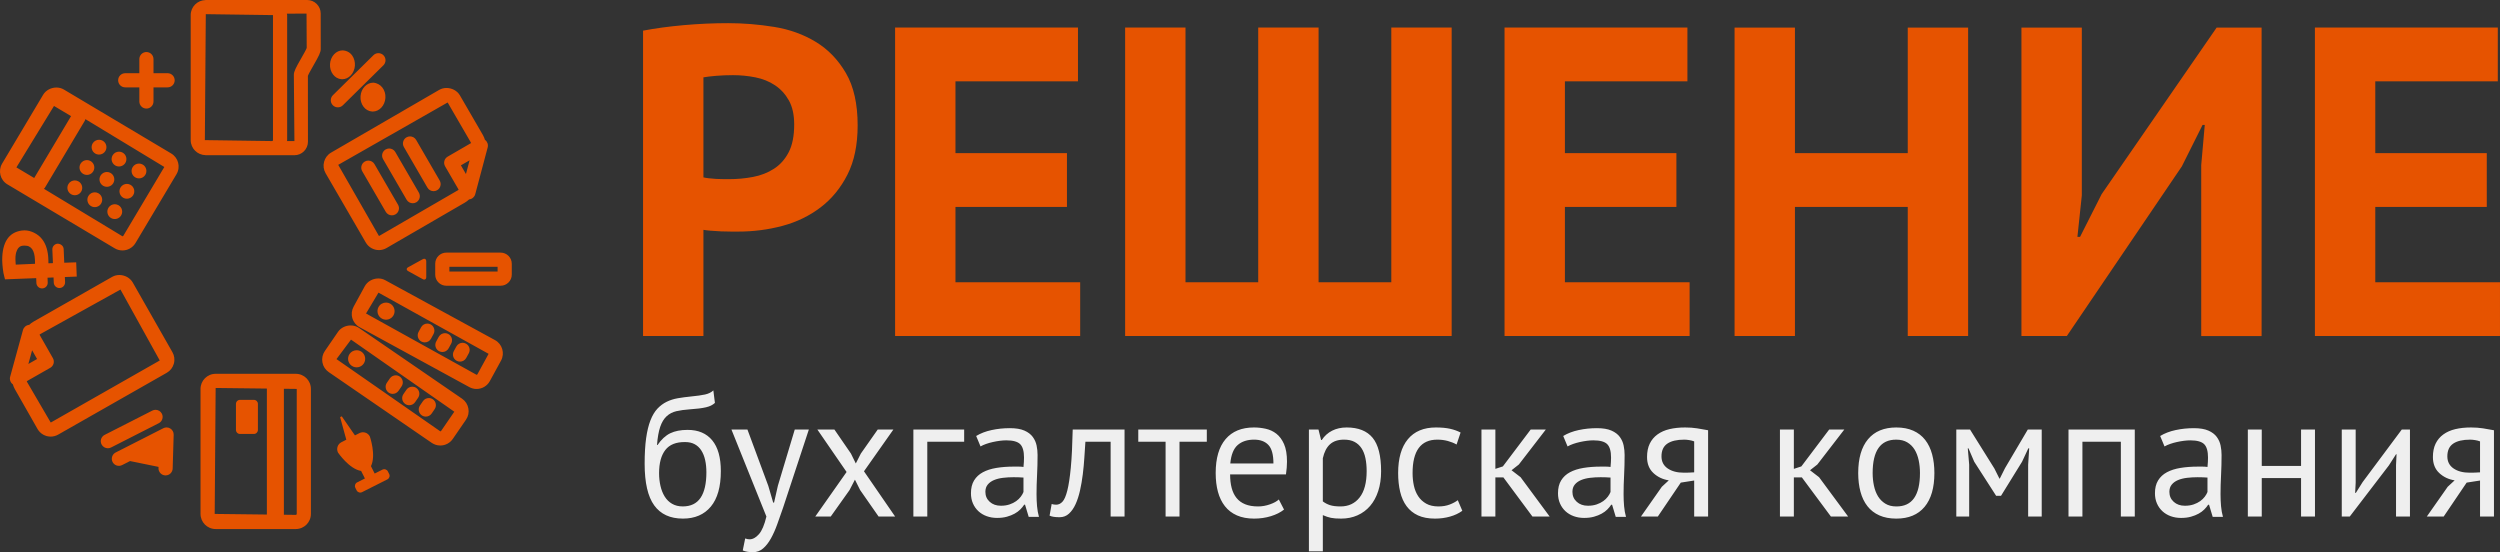
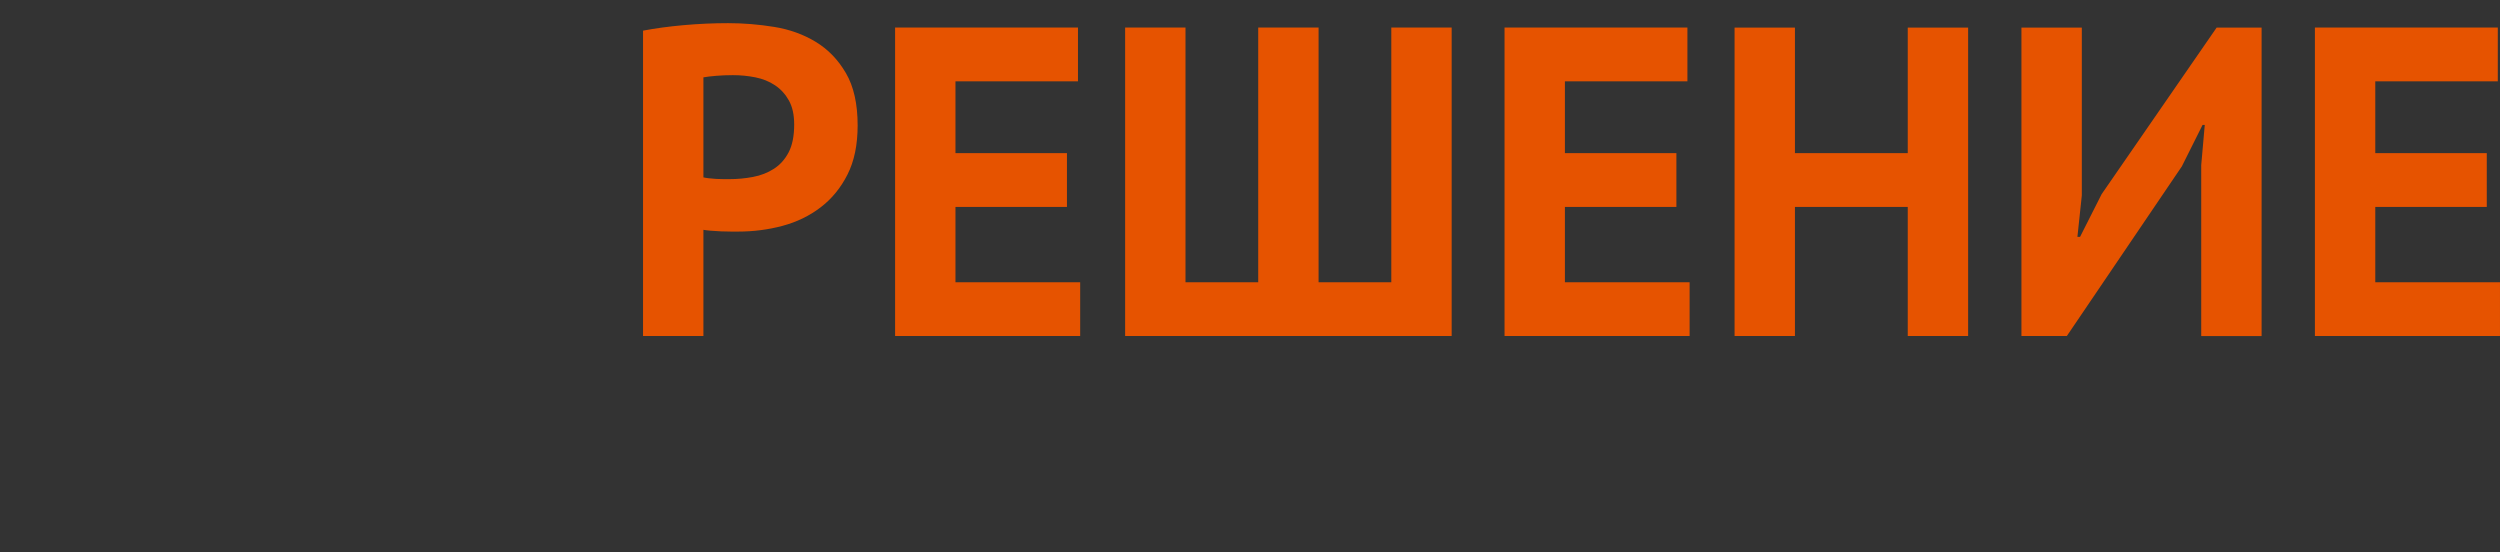
<svg xmlns="http://www.w3.org/2000/svg" xml:space="preserve" width="506.846mm" height="111.95mm" style="shape-rendering:geometricPrecision; text-rendering:geometricPrecision; image-rendering:optimizeQuality; fill-rule:evenodd; clip-rule:evenodd" viewBox="0 0 465.609 102.842">
  <rect x="0" y="0" width="465.609" height="102.842" fill="#333333" stroke="none" />
  <defs>
    <style type="text/css"> .fil0 {fill:#E65300;fill-rule:nonzero} .fil1 {fill:#EFEFEF;fill-rule:nonzero} </style>
  </defs>
  <g id="Слой_x0020_1">
    <g id="_304513120">
-       <path id="_304512712" class="fil0" d="M20.09 83.486l0.009 0 0.01 0c0.195,-0.003 0.393,-0.049 0.576,-0.144l0 0 8.884 -4.522c0.65,-0.33 0.908,-1.124 0.579,-1.773l0 0c-0.233,-0.458 -0.696,-0.722 -1.177,-0.722l0 0c-0.202,0 -0.407,0.047 -0.598,0.145l0 0 -8.883 4.522c-0.651,0.33 -0.909,1.124 -0.578,1.773l0 0c0.234,0.458 0.697,0.721 1.177,0.721zm10.71 5.055l0.04 0c0.71,0 1.296,-0.564 1.318,-1.28l0 0 0.187 -6.296c0.013,-0.467 -0.219,-0.905 -0.614,-1.152l0 0c-0.214,-0.137 -0.461,-0.207 -0.707,-0.207l0 0c-0.204,0 -0.408,0.048 -0.597,0.145l0 0 -8.883 4.519c-0.65,0.331 -0.908,1.124 -0.579,1.773l0 0c0.332,0.649 1.125,0.906 1.774,0.577l0 0 6.901 -3.509 -0.121 4.073c-0.022,0.727 0.55,1.334 1.28,1.358zm-10.711 -6.374l8.884 -4.521 -8.884 4.521zm-17.167 -32.985c-0.02,-0.276 -0.038,-0.562 -0.049,-0.861l0 0c-0.011,-0.332 0.011,-0.675 0.072,-1.012l0 0c0.037,-0.211 0.262,-1.264 1.018,-1.496l0 0c0.145,-0.043 0.352,-0.07 0.582,-0.07l0 0c0.401,0 0.696,0.073 0.794,0.121l0 0c0.281,0.135 0.493,0.313 0.649,0.537l0 0c0.169,0.247 0.295,0.536 0.37,0.858l0 0c0.083,0.35 0.132,0.714 0.146,1.082l0 0 0.013 0.284c0.003,0.12 0.005,0.246 0.004,0.383l0 0 0.001 0.124 -3.588 0.154c-0.004,-0.031 -0.006,-0.067 -0.011,-0.103l0 0zm1.679 -6.281l-0.028 0 -0.033 0c-0.163,0.001 -0.329,0.014 -0.499,0.038 -2.409,0.33 -3.631,2.178 -3.631,5.491l0 0.024c0.002,0.502 0.054,1.01 0.116,1.581l0 0c0.059,0.544 0.156,1.061 0.288,1.538l0 0 0.122 0.453 5.806 -0.225 0.035 0.902c0.023,0.567 0.49,1.015 1.055,1.015l0 0c0.014,0 0.028,0 0.041,-0.003l0 0c0.582,-0.02 1.036,-0.512 1.015,-1.094l0 0 -0.035 -0.902 1.12 -0.044 0.04 0.958c0.024,0.568 0.491,1.011 1.053,1.011l0 0c0.016,0 0.031,-0.003 0.046,-0.003l0 0c0.582,-0.023 1.034,-0.518 1.008,-1.1l0 0 -0.04 -0.948 2.213 -0.084 -0.102 -2.654 -2.225 0.076 -0.109 -2.542c-0.023,-0.582 -0.53,-0.98 -1.099,-1.007l0 0c-0.582,0.024 -1.033,0.518 -1.008,1.1l0 0 0.108 2.524 -0.841 0.029c0.001,-0.038 0.001,-0.074 0.001,-0.112l0 0c0.003,-0.158 0,-0.312 -0.007,-0.464l0 0 -0.01 -0.289c-0.026,-0.654 -0.129,-1.301 -0.306,-1.922l0 0c-0.184,-0.646 -0.474,-1.223 -0.862,-1.718l0 0c-0.397,-0.507 -0.91,-0.912 -1.523,-1.203l0 0c-0.579,-0.276 -1.129,-0.42 -1.708,-0.424zm17.541 42.543l0 0 8.696 1.778 0.187 -6.299 -8.884 4.52zm41.593 -72.665c-0.101,-0.008 -0.329,-0.274 -0.298,-0.732l0 0c0.025,-0.364 0.201,-0.591 0.406,-0.591l0 0c0.046,0 0.095,0.011 0.141,0.035l0 0c0.103,0.152 0.156,0.372 0.14,0.603l0 0c-0.031,0.445 -0.288,0.685 -0.388,0.685l0 0 0 0.989 -0.001 -0.989zm-2.272 -0.866c-0.1,1.477 0.857,2.75 2.137,2.84l0 0 0.136 0.004c1.23,0 2.266,-1.111 2.362,-2.53l0 0c0.044,-0.675 -0.125,-1.329 -0.477,-1.849l0 0c-0.4,-0.585 -1.004,-0.946 -1.8,-0.995l0 0c-1.227,0 -2.262,1.111 -2.358,2.53zm2.375 -1.541l-0.005 0 -0.004 0 -0.004 0c-0.705,0 -1.312,0.701 -1.373,1.608l0 0c-0.064,0.936 0.48,1.736 1.215,1.785l0 0c0.734,0.049 1.382,-0.668 1.444,-1.605l0 0c0.064,-0.937 -0.48,-1.736 -1.215,-1.786l0 0 -0.058 -0.002zm5.579 8.424c-0.101,-0.008 -0.329,-0.274 -0.298,-0.734l0 0c0.031,-0.446 0.287,-0.686 0.388,-0.686l0 0c0.1,0.008 0.328,0.274 0.298,0.733l0 0c-0.032,0.453 -0.285,0.688 -0.387,0.688l0 0 0 0.989 -0.001 -0.989zm-2.271 -0.869c-0.102,1.476 0.855,2.753 2.136,2.842l0 0 0.137 0.005c1.228,0 2.264,-1.113 2.36,-2.533l0 0c0.101,-1.476 -0.857,-2.749 -2.273,-2.845 -1.228,0 -2.264,1.111 -2.36,2.53zm0.986 0.069c-0.063,0.936 0.481,1.736 1.215,1.786l0 0c0.735,0.048 1.382,-0.67 1.444,-1.606l0 0c0.063,-0.937 -0.48,-1.736 -1.215,-1.787l0 0c-0.024,-0.001 -0.048,-0.002 -0.072,-0.002l0 0c-0.705,0 -1.311,0.703 -1.373,1.608l0 0zm2.364 -8.098l-0.016 0 -0.016 0c-0.329,0.004 -0.657,0.13 -0.908,0.378l0 0 -7.556 7.454c-0.519,0.513 -0.525,1.347 -0.014,1.868l0 0c0.258,0.261 0.599,0.392 0.939,0.392l0 0c0.335,0 0.67,-0.126 0.926,-0.378l0 0 7.556 -7.453c0.519,-0.513 0.524,-1.349 0.012,-1.869l0 0c-0.253,-0.255 -0.589,-0.386 -0.925,-0.39zm-7.57 8.771l7.556 -7.452 -7.556 7.452zm-31.71 -5.035l-7.893 0c-0.717,0 -1.301,0.571 -1.319,1.285l0 0.068c0.018,0.713 0.602,1.284 1.319,1.284l0 0 7.893 0c0.729,0 1.319,-0.589 1.319,-1.319l0 0c0,-0.729 -0.589,-1.319 -1.319,-1.319zm-5.264 -2.66l0 7.961c0.018,0.712 0.6,1.285 1.317,1.285l0 0c0.731,0 1.32,-0.591 1.32,-1.319l0 0 0 -7.892c0,-0.728 -0.589,-1.32 -1.32,-1.32 -0.717,0 -1.299,0.573 -1.317,1.286zm37.394 66.712l1.152 4.21 -0.912 0.461c-0.705,0.355 -0.99,1.221 -0.635,1.925l0 0c0,0 2.069,3.067 4.307,3.427l0 0 0.706 1.401 -1.453 0.731c-0.366,0.185 -0.516,0.639 -0.331,1.005l0 0 0.242 0.482c0.185,0.367 0.638,0.516 1.005,0.331l0 0 4.724 -2.38c0.366,-0.185 0.516,-0.638 0.331,-1.005l0 0 -0.242 -0.482c-0.185,-0.367 -0.638,-0.516 -1.005,-0.331l0 0 -1.453 0.732 -0.691 -1.374c1.001,-2.047 -0.206,-5.527 -0.206,-5.527l0 0c-0.355,-0.705 -1.222,-0.991 -1.925,-0.636l0 0 -0.851 0.43 -2.458 -3.554 -0.304 0.154zm9.78 -4.331l0.012 0c0.42,0 0.833,-0.202 1.089,-0.573l0 0 0.562 -0.817c0.413,-0.6 0.261,-1.422 -0.34,-1.834l0 0c-0.227,-0.156 -0.484,-0.231 -0.741,-0.231l0 0c-0.42,0 -0.836,0.201 -1.093,0.572l0 0 -0.562 0.816c-0.412,0.6 -0.261,1.422 0.341,1.835l0 0c0.223,0.155 0.479,0.229 0.733,0.232zm3.672 -1.339l-0.012 0c-0.42,0 -0.833,0.2 -1.091,0.571l0 0 -0.559 0.817c-0.413,0.601 -0.261,1.423 0.341,1.834l0 0c0.228,0.159 0.487,0.233 0.745,0.233l0 0c0.419,0 0.833,-0.201 1.088,-0.572l0 0 0.56 -0.817c0.412,-0.604 0.261,-1.422 -0.341,-1.835l0 0c-0.224,-0.153 -0.478,-0.228 -0.731,-0.231zm3.082 2.118l-0.012 0c-0.42,0 -0.834,0.2 -1.09,0.571l0 0 -0.56 0.817c-0.412,0.601 -0.261,1.423 0.342,1.835l0 0c0.227,0.157 0.486,0.232 0.744,0.232l0 0c0.42,0 0.833,-0.201 1.089,-0.572l0 0 0.559 -0.817c0.413,-0.603 0.261,-1.423 -0.341,-1.835l0 0c-0.223,-0.155 -0.477,-0.229 -0.731,-0.231zm-13.441 -8.907l-0.015 0c-0.508,0 -1.007,0.242 -1.316,0.692l0 0c-0.499,0.725 -0.314,1.717 0.412,2.217l0 0c0.726,0.498 1.718,0.313 2.216,-0.412l0 0c0.498,-0.727 0.314,-1.718 -0.412,-2.217l0 0c-0.271,-0.187 -0.579,-0.277 -0.886,-0.28zm-3.771 1.653l2.707 -3.628 19.239 13.424 -2.46 3.584c-0.048,0.07 -0.126,0.075 -0.149,0.075l0 0 -19.336 -13.454zm19.309 16.093l0.027 0c0.93,0 1.799,-0.456 2.324,-1.219l0 0 2.459 -3.584c0.426,-0.618 0.584,-1.365 0.446,-2.107l0 0c-0.138,-0.741 -0.554,-1.382 -1.172,-1.807l0 0 -19.192 -13.178c-0.463,-0.316 -1.009,-0.467 -1.555,-0.467l0 0c-0.915,0 -1.831,0.421 -2.359,1.192l-2.461 3.582c-0.426,0.621 -0.582,1.369 -0.445,2.111l0 0c0.138,0.742 0.555,1.38 1.171,1.803l0 0 19.194 13.185c0.464,0.314 1.002,0.484 1.562,0.489zm-2.875 -19.203l0.01 0c0.468,0 0.921,-0.25 1.159,-0.687l0 0 0.475 -0.872c0.348,-0.641 0.112,-1.44 -0.527,-1.79l0 0c-0.202,-0.108 -0.417,-0.159 -0.63,-0.159l0 0c-0.469,0 -0.92,0.248 -1.16,0.687l0 0 -0.474 0.871c-0.349,0.642 -0.112,1.44 0.526,1.79l0 0c0.198,0.107 0.411,0.158 0.621,0.16zm3.282 1.79l0.01 0c0.468,0 0.922,-0.25 1.16,-0.688l0 0 0.474 -0.871c0.348,-0.641 0.112,-1.44 -0.526,-1.791l0 0c-0.201,-0.107 -0.416,-0.159 -0.628,-0.159l0 0c-0.469,0 -0.922,0.249 -1.161,0.687l0 0 -0.475 0.871c-0.349,0.641 -0.111,1.44 0.527,1.79l0 0c0.197,0.107 0.411,0.158 0.619,0.16zm3.282 1.79l0.01 0c0.469,0 0.92,-0.246 1.16,-0.688l0 0 0.474 -0.867c0.349,-0.639 0.113,-1.44 -0.525,-1.789l0 0c-0.202,-0.111 -0.419,-0.164 -0.632,-0.164l0 0c-0.467,0 -0.918,0.249 -1.158,0.689l0 0 -0.474 0.868c-0.35,0.64 -0.114,1.44 0.525,1.789l0 0c0.196,0.11 0.41,0.16 0.621,0.161zm-13.754 -10.997l-0.012 0c-0.565,0 -1.111,0.3 -1.401,0.831l0 0c-0.423,0.772 -0.137,1.741 0.635,2.162l0 0c0.773,0.422 1.742,0.138 2.163,-0.635l0 0c0.421,-0.773 0.136,-1.741 -0.635,-2.164l0 0c-0.239,-0.13 -0.497,-0.193 -0.75,-0.195zm-3.74 2.035l2.32 -3.886 20.508 11.396 -2.083 3.814c-0.047,0.086 -0.141,0.093 -0.159,0.093l0 0 -20.587 -11.417zm2.308 -6.526l-0.021 0c-1.015,0 -2.028,0.539 -2.522,1.45l-2.081 3.811c-0.359,0.66 -0.442,1.42 -0.229,2.144l0 0c0.212,0.724 0.692,1.32 1.351,1.677l0 0 20.437 11.154c0.41,0.228 0.876,0.345 1.343,0.345l0 0c1.034,0 1.984,-0.564 2.475,-1.469l0 0 2.082 -3.812c0.742,-1.363 0.238,-3.077 -1.122,-3.82l0 0 -20.439 -11.153c-0.396,-0.219 -0.836,-0.324 -1.275,-0.327zm-4.722 30.609l-2.413 -4.785 2.413 4.785zm13.269 -34.278l-0.01 0 -0.004 0 -0.004 0c-0.083,0.002 -0.176,0.029 -0.274,0.081l0 0 -2.716 1.497c-0.36,0.199 -0.36,0.524 0,0.722l0 0 2.716 1.497c0.36,0.198 0.654,0.024 0.654,-0.387l0 0 0 -2.94c0,-0.292 -0.148,-0.464 -0.362,-0.47zm4.669 1.493l8.979 0 0 0.892 -8.979 0 0 -0.892zm-0.571 3.53l10.121 0c1.14,0 2.069,-0.927 2.069,-2.066l0 0 0 -2.033c0,-1.141 -0.928,-2.068 -2.069,-2.068l0 0 -10.121 0c-1.131,0 -2.053,0.913 -2.067,2.042l0 2.086c0.014,1.127 0.936,2.04 2.067,2.04zm-35.836 21.257l-2.594 0c-0.412,0 -0.748,0.337 -0.748,0.747l0 4.855c0,0.41 0.336,0.747 0.748,0.747l0 0 2.594 0c0.411,0 0.747,-0.337 0.747,-0.747l0 0 0 -4.855c0,-0.41 -0.336,-0.747 -0.747,-0.747zm5.584 21.394l0 -23.461 2.395 0.028 0 23.281c0,0.093 -0.084,0.178 -0.176,0.178l0 0 -2.219 -0.027zm-12.886 -0.152l0.176 -23.459 9.542 0.113 0 23.461 -9.719 -0.114zm0.176 2.816l14.929 0c1.551,0 2.814,-1.262 2.814,-2.816l0 0 0 -23.281c0,-1.554 -1.263,-2.815 -2.814,-2.815l-14.929 0c-1.553,0 -2.816,1.261 -2.816,2.815l0 23.281c0,1.554 1.263,2.816 2.816,2.816zm28.441 -68.623l-0.011 0c-0.221,0.002 -0.446,0.058 -0.652,0.178l0 0c-0.63,0.366 -0.845,1.172 -0.479,1.804l0 0 4.384 7.559c0.245,0.423 0.688,0.657 1.144,0.657l0 0c0.224,0 0.451,-0.057 0.661,-0.177l0 0c0.63,-0.367 0.846,-1.172 0.479,-1.804l0 0 -4.384 -7.559c-0.244,-0.423 -0.686,-0.657 -1.141,-0.657zm8.268 7.946l0.011 0c0.22,-0.002 0.445,-0.058 0.65,-0.177l0 0c0.63,-0.366 0.845,-1.173 0.479,-1.804l0 0 -4.386 -7.56c-0.243,-0.421 -0.686,-0.657 -1.141,-0.657l0 0c-0.225,0 -0.452,0.058 -0.661,0.178l0 0c-0.631,0.367 -0.846,1.172 -0.479,1.804l0 0 4.386 7.558c0.244,0.423 0.687,0.657 1.142,0.657zm-0.505 -12.45l-0.011 0c-0.221,0.002 -0.446,0.06 -0.653,0.178l0 0c-0.629,0.366 -0.845,1.172 -0.479,1.803l0 0 4.386 7.563c0.245,0.422 0.688,0.657 1.142,0.657l0 0c0.225,0 0.452,-0.057 0.661,-0.178l0 0c0.63,-0.365 0.845,-1.172 0.479,-1.803l0 0 -4.385 -7.563c-0.244,-0.422 -0.685,-0.657 -1.141,-0.657zm9.476 5.388l1.618 -0.938 -0.68 2.557 -0.939 -1.619zm-22.85 -0.09l20.379 -11.618 4.291 7.397c0.026,0.044 0.044,0.112 0.067,0.167l0 0 -4.353 2.523c-0.304,0.175 -0.523,0.463 -0.614,0.8l0 0c-0.088,0.341 -0.041,0.698 0.134,1.002l0 0 2.524 4.354c-0.046,0.035 -0.095,0.084 -0.139,0.109l0 0 -14.623 8.482c-0.028,0.016 -0.055,0.024 -0.085,0.024l0 0 -7.581 -13.24zm7.581 15.878l0.023 0c0.485,-0.004 0.962,-0.136 1.385,-0.379l0 0 14.624 -8.482c0.26,-0.152 0.518,-0.351 0.763,-0.581l0 0c0.014,-0.002 0.029,-0.001 0.044,-0.003l0 0c0.527,-0.07 0.962,-0.452 1.099,-0.966l0 0 0.385 -1.448 0.071 -0.265 1.861 -7.001c0.136,-0.517 -0.051,-1.063 -0.474,-1.388l0 0c-0.011,-0.008 -0.024,-0.006 -0.035,-0.014l0 0c-0.1,-0.326 -0.224,-0.633 -0.377,-0.896l0 0 -4.289 -7.397c-0.507,-0.875 -1.5,-1.376 -2.491,-1.376l0 0c-0.471,0 -0.941,0.112 -1.358,0.352l-20.137 11.682c-0.651,0.375 -1.115,0.984 -1.308,1.713l0 0c-0.194,0.726 -0.093,1.487 0.284,2.133l0 0 7.489 12.912c0.5,0.863 1.436,1.402 2.44,1.402zm-32.42 -20.485l0.176 -23.458 12.515 0.176 0 23.282c0,0.095 -0.081,0.177 -0.176,0.177l0 0 -12.515 -0.177zm15.329 0l0 -23.282c0,-0.094 -0.044,-0.173 -0.054,-0.265l0 0 3.663 -0.022 0.031 6.403c-0.086,0.289 -0.656,1.285 -1.032,1.943l0 0c-1.01,1.768 -1.363,2.44 -1.362,3.066l0 0 0.107 12.333 -1.389 0c0.003,-0.062 0.036,-0.114 0.036,-0.177zm-15.219 2.815l16.572 0c1.39,0 2.521,-1.13 2.521,-2.522l0 0 -0.012 -12.252c0.086,-0.291 0.658,-1.29 1.036,-1.952l0 0c1.004,-1.759 1.357,-2.429 1.357,-3.053l0 0 -0.008 -6.611c0,-1.389 -1.131,-2.52 -2.521,-2.52l0 0 -6.54 0 -12.338 0 -0.066 0 0 0.013c-1.513,0.038 -2.735,1.26 -2.748,2.776l0 23.329c0.013,1.519 1.236,2.74 2.748,2.778l0 0 0 0.013zm-32.282 36.328l0.925 1.625 -1.625 0.927 0.699 -2.552zm-0.93 5.92c-0.026,-0.044 -0.043,-0.11 -0.065,-0.163l0 0 4.374 -2.491c0.304,-0.173 0.526,-0.461 0.619,-0.798l0 0c0.092,-0.338 0.046,-0.695 -0.126,-1l0 0 -2.491 -4.373c0.047,-0.036 0.098,-0.084 0.142,-0.11l0 0 14.932 -8.296 7.318 13.212 -20.233 11.52c-0.026,0.016 -0.053,0.024 -0.081,0.024l0 0 -4.39 -7.523zm17.179 -19.939l-0.022 0c-0.455,0.003 -0.91,0.115 -1.317,0.346l-14.693 8.363c-0.265,0.151 -0.526,0.354 -0.777,0.586l0 0c-0.006,0.001 -0.012,-0.001 -0.019,-0.002l0 0c-0.005,-0.002 -0.01,-0.004 -0.016,-0.004l0 0c-0.529,0.068 -0.966,0.446 -1.107,0.959l0 0 -2.387 8.696c-0.142,0.515 0.041,1.064 0.462,1.391l0 0c0.01,0.008 0.025,0.004 0.035,0.011l0 0c0.097,0.326 0.218,0.633 0.369,0.898l0 0 4.23 7.431c0.5,0.878 1.438,1.424 2.452,1.424l0 0c0.486,0 0.965,-0.129 1.388,-0.368l0 0 20.233 -11.519c0.652,-0.371 1.121,-0.975 1.32,-1.701l0 0c0.201,-0.727 0.105,-1.488 -0.266,-2.136l0 0 -7.386 -12.972c-0.504,-0.887 -1.503,-1.403 -2.5,-1.403zm-2.04 -12.511c-0.39,0.655 -0.175,1.502 0.479,1.892l0 0c0.655,0.39 1.503,0.176 1.892,-0.479l0 0c0.391,-0.655 0.176,-1.502 -0.478,-1.893l0 0c-0.222,-0.132 -0.466,-0.194 -0.706,-0.194l0 0c-0.471,0 -0.929,0.241 -1.188,0.674l0 0zm5.709 -8.245l-0.011 0c-0.47,0 -0.929,0.241 -1.187,0.675l0 0c-0.39,0.654 -0.176,1.502 0.479,1.892l0 0c0.655,0.39 1.502,0.175 1.893,-0.48l0 0c0.39,-0.654 0.176,-1.502 -0.479,-1.892l0 0c-0.218,-0.13 -0.457,-0.193 -0.694,-0.195zm-2.255 3.786l-0.011 0c-0.471,0 -0.929,0.24 -1.188,0.674l0 0c-0.39,0.655 -0.176,1.502 0.48,1.892l0 0c0.654,0.39 1.502,0.175 1.892,-0.479l0 0c0.391,-0.655 0.176,-1.502 -0.48,-1.893l0 0c-0.218,-0.13 -0.457,-0.193 -0.693,-0.195zm-7.175 2.242c-0.39,0.655 -0.175,1.502 0.479,1.892l0 0c0.655,0.39 1.502,0.176 1.892,-0.479l0 0c0.391,-0.655 0.176,-1.502 -0.479,-1.892l0 0c-0.222,-0.132 -0.465,-0.195 -0.706,-0.195l0 0c-0.47,0 -0.928,0.24 -1.187,0.674l0 0zm5.709 -8.245l-0.011 0c-0.471,0 -0.929,0.241 -1.187,0.675l0 0c-0.39,0.654 -0.176,1.502 0.479,1.892l0 0c0.655,0.39 1.502,0.175 1.892,-0.48l0 0c0.39,-0.654 0.176,-1.502 -0.48,-1.892l0 0c-0.217,-0.13 -0.457,-0.193 -0.693,-0.195zm-2.255 3.785l-0.011 0c-0.47,0 -0.928,0.241 -1.187,0.675l0 0c-0.39,0.655 -0.176,1.502 0.479,1.891l0 0c0.654,0.39 1.502,0.176 1.893,-0.478l0 0c0.39,-0.655 0.175,-1.503 -0.479,-1.893l0 0c-0.218,-0.13 -0.458,-0.193 -0.694,-0.195zm-5.976 1.569l-0.011 0c-0.471,0 -0.929,0.24 -1.188,0.674l0 0c-0.391,0.655 -0.176,1.502 0.48,1.893l0 0c0.654,0.39 1.502,0.175 1.892,-0.479l0 0c0.39,-0.655 0.175,-1.502 -0.48,-1.892l0 0c-0.218,-0.13 -0.457,-0.193 -0.693,-0.195zm4.511 -7.571l-0.011 0c-0.471,0 -0.929,0.24 -1.188,0.674l0 0c-0.39,0.655 -0.175,1.503 0.479,1.893l0 0c0.655,0.389 1.502,0.175 1.893,-0.48l0 0c0.391,-0.655 0.176,-1.502 -0.479,-1.893l0 0c-0.218,-0.13 -0.457,-0.193 -0.693,-0.195zm-2.256 3.785l-0.011 0c-0.471,0 -0.929,0.241 -1.188,0.675l0 0c-0.39,0.654 -0.175,1.502 0.479,1.893l0 0c0.656,0.389 1.503,0.175 1.893,-0.48l0 0c0.389,-0.654 0.175,-1.502 -0.479,-1.893l0 0c-0.218,-0.13 -0.457,-0.193 -0.694,-0.195zm-8.025 5.343c0.047,-0.063 0.126,-0.095 0.167,-0.164l0 0 7.451 -12.506c0.057,-0.096 0.066,-0.203 0.105,-0.302l0 0 14.705 8.912 -7.639 12.823c-0.038,0.062 -0.106,0.086 -0.159,0.086l0 0 -14.631 -8.849zm-5.121 -3.981l7.002 -11.443 3.177 1.893 -6.865 11.525 -3.314 -1.975zm19.728 15.467l0.024 0c0.99,0 1.919,-0.525 2.425,-1.373l0 0 7.639 -12.823c0.795,-1.329 0.357,-3.061 -0.977,-3.859l0 0 -19.998 -11.913c-0.425,-0.253 -0.907,-0.373 -1.389,-0.373l0 0c-0.979,0 -1.961,0.491 -2.472,1.347l-0.095 0.159 -0.551 0.925 -6.996 11.738c-0.793,1.336 -0.355,3.067 0.978,3.86l0 0 20.001 11.92c0.428,0.253 0.915,0.389 1.412,0.393z" />
-       <path id="_304513720" class="fil1" d="M461.893 82.206c-0.281,-0.108 -0.594,-0.189 -0.939,-0.243 -0.346,-0.054 -0.648,-0.081 -0.907,-0.081 -1.382,0 -2.435,0.248 -3.159,0.745 -0.723,0.497 -1.085,1.285 -1.085,2.365 0,0.972 0.383,1.722 1.15,2.252 0.767,0.529 1.776,0.794 3.029,0.794 0.022,0 0.054,0 0.097,0 0.043,0 0.13,0 0.259,0 0.13,0 0.313,-0.005 0.551,-0.016 0.238,-0.011 0.572,-0.027 1.004,-0.049l0 -5.766zm0 7.289l-2.494 0.389 -4.276 6.317 -3.142 0 3.887 -5.54 1.296 -1.199c-1.123,-0.173 -2.079,-0.626 -2.867,-1.361 -0.788,-0.734 -1.182,-1.728 -1.182,-2.98 0,-0.972 0.167,-1.803 0.502,-2.494 0.335,-0.691 0.815,-1.263 1.442,-1.717 0.626,-0.454 1.371,-0.783 2.235,-0.988 0.864,-0.205 1.836,-0.308 2.916,-0.308 0.799,0 1.544,0.054 2.235,0.162 0.691,0.108 1.371,0.227 2.041,0.356l0 16.068 -2.592 0 0 -6.706zm-15.647 -2.883l0.097 -2.009 -0.097 0 -1.328 2.073 -7.289 9.524 -1.49 0 0 -16.198 2.591 0 0 9.881 -0.097 1.911 0.13 0 1.263 -2.009 7.289 -9.783 1.523 0 0 16.198 -2.592 0 0 -9.589zm-17.688 2.43l-7.321 0 0 7.159 -2.592 0 0 -16.198 2.592 0 0 6.771 7.321 0 0 -6.771 2.592 0 0 16.198 -2.592 0 0 -7.159zm-21.64 5.151c0.605,0 1.145,-0.081 1.62,-0.243 0.475,-0.162 0.885,-0.367 1.231,-0.615 0.346,-0.248 0.632,-0.524 0.858,-0.826 0.227,-0.302 0.394,-0.594 0.502,-0.875l0 -2.689c-0.302,-0.022 -0.61,-0.038 -0.923,-0.049 -0.313,-0.011 -0.621,-0.016 -0.923,-0.016 -0.67,0 -1.323,0.038 -1.96,0.113 -0.637,0.076 -1.199,0.216 -1.685,0.421 -0.486,0.205 -0.875,0.486 -1.166,0.842 -0.292,0.356 -0.437,0.804 -0.437,1.344 0,0.756 0.27,1.377 0.81,1.863 0.54,0.486 1.231,0.729 2.073,0.729zm-4.6 -12.991c0.821,-0.497 1.776,-0.864 2.867,-1.101 1.091,-0.238 2.23,-0.356 3.418,-0.356 1.123,0 2.025,0.151 2.705,0.454 0.68,0.302 1.199,0.697 1.555,1.182 0.356,0.486 0.594,1.021 0.713,1.604 0.119,0.583 0.178,1.166 0.178,1.749 0,1.296 -0.032,2.559 -0.097,3.79 -0.065,1.231 -0.097,2.397 -0.097,3.499 0,0.799 0.032,1.555 0.097,2.268 0.065,0.713 0.184,1.371 0.356,1.976l-1.911 0 -0.68 -2.268 -0.162 0c-0.194,0.302 -0.437,0.599 -0.729,0.891 -0.292,0.292 -0.642,0.551 -1.053,0.777 -0.41,0.227 -0.885,0.416 -1.425,0.567 -0.54,0.151 -1.155,0.227 -1.846,0.227 -0.691,0 -1.334,-0.108 -1.928,-0.324 -0.594,-0.216 -1.107,-0.524 -1.539,-0.923 -0.432,-0.4 -0.772,-0.88 -1.02,-1.442 -0.248,-0.562 -0.373,-1.199 -0.373,-1.911 0,-0.95 0.194,-1.744 0.583,-2.381 0.389,-0.637 0.934,-1.145 1.636,-1.523 0.702,-0.378 1.544,-0.648 2.527,-0.81 0.983,-0.162 2.068,-0.243 3.256,-0.243 0.302,0 0.599,0 0.891,0 0.292,0 0.588,0.022 0.891,0.065 0.065,-0.648 0.097,-1.231 0.097,-1.749 0,-1.188 -0.238,-2.019 -0.713,-2.494 -0.475,-0.475 -1.339,-0.713 -2.592,-0.713 -0.367,0 -0.761,0.027 -1.182,0.081 -0.421,0.054 -0.853,0.13 -1.296,0.227 -0.443,0.097 -0.864,0.216 -1.264,0.356 -0.4,0.14 -0.75,0.297 -1.053,0.47l-0.81 -1.944zm-7.321 1.069l-7.159 0 0 13.93 -2.592 0 0 -16.198 12.343 0 0 16.198 -2.592 0 0 -13.93zm-17.267 4.309l0.194 -3.078 -0.162 0 -1.166 2.494 -3.92 6.349 -0.907 0 -4.082 -6.349 -1.069 -2.494 -0.13 0 0.259 3.045 0 9.654 -2.397 0 0 -16.198 2.559 0 4.535 7.257 0.939 1.879 0.065 0 0.972 -1.944 4.244 -7.192 2.592 0 0 16.198 -2.527 0 0 -9.621zm-28.961 1.523c0,0.821 0.081,1.609 0.243,2.365 0.162,0.756 0.416,1.415 0.761,1.976 0.346,0.562 0.799,1.015 1.361,1.361 0.562,0.346 1.242,0.518 2.041,0.518 2.937,0.022 4.406,-2.052 4.406,-6.22 0,-0.842 -0.081,-1.641 -0.243,-2.397 -0.162,-0.756 -0.416,-1.415 -0.761,-1.976 -0.346,-0.561 -0.799,-1.01 -1.361,-1.344 -0.561,-0.335 -1.242,-0.502 -2.041,-0.502 -2.937,-0.022 -4.406,2.052 -4.406,6.22zm-2.689 0c0,-2.743 0.61,-4.843 1.83,-6.301 1.22,-1.458 2.975,-2.187 5.264,-2.187 1.209,0 2.262,0.2 3.158,0.599 0.896,0.4 1.636,0.972 2.219,1.717 0.583,0.745 1.015,1.641 1.296,2.689 0.281,1.047 0.421,2.208 0.421,3.482 0,2.743 -0.61,4.843 -1.83,6.301 -1.22,1.458 -2.975,2.187 -5.264,2.187 -1.209,0 -2.262,-0.2 -3.159,-0.599 -0.896,-0.4 -1.636,-0.972 -2.219,-1.717 -0.583,-0.745 -1.015,-1.641 -1.296,-2.689 -0.281,-1.047 -0.421,-2.208 -0.421,-3.482zm-10.496 0.81l-1.49 0 0 7.289 -2.592 0 0 -16.198 2.592 0 0 7.321 1.393 -0.454 5.183 -6.868 2.818 0 -5.021 6.511 -1.361 1.069 1.685 1.296 5.41 7.321 -3.207 0 -5.41 -7.289zm-20.053 -6.706c-0.281,-0.108 -0.594,-0.189 -0.939,-0.243 -0.346,-0.054 -0.648,-0.081 -0.907,-0.081 -1.382,0 -2.435,0.248 -3.159,0.745 -0.723,0.497 -1.085,1.285 -1.085,2.365 0,0.972 0.383,1.722 1.15,2.252 0.767,0.529 1.776,0.794 3.029,0.794 0.022,0 0.054,0 0.097,0 0.043,0 0.13,0 0.259,0 0.13,0 0.313,-0.005 0.551,-0.016 0.238,-0.011 0.572,-0.027 1.004,-0.049l0 -5.766zm0 7.289l-2.494 0.389 -4.276 6.317 -3.142 0 3.887 -5.54 1.296 -1.199c-1.123,-0.173 -2.079,-0.626 -2.867,-1.361 -0.788,-0.734 -1.182,-1.728 -1.182,-2.98 0,-0.972 0.167,-1.803 0.502,-2.494 0.335,-0.691 0.815,-1.263 1.442,-1.717 0.626,-0.454 1.371,-0.783 2.235,-0.988 0.864,-0.205 1.836,-0.308 2.916,-0.308 0.799,0 1.544,0.054 2.235,0.162 0.691,0.108 1.371,0.227 2.041,0.356l0 16.068 -2.592 0 0 -6.706zm-19.793 4.697c0.605,0 1.145,-0.081 1.62,-0.243 0.475,-0.162 0.885,-0.367 1.231,-0.615 0.346,-0.248 0.632,-0.524 0.858,-0.826 0.227,-0.302 0.394,-0.594 0.502,-0.875l0 -2.689c-0.302,-0.022 -0.61,-0.038 -0.923,-0.049 -0.313,-0.011 -0.621,-0.016 -0.923,-0.016 -0.67,0 -1.323,0.038 -1.96,0.113 -0.637,0.076 -1.199,0.216 -1.685,0.421 -0.486,0.205 -0.875,0.486 -1.166,0.842 -0.292,0.356 -0.437,0.804 -0.437,1.344 0,0.756 0.27,1.377 0.81,1.863 0.54,0.486 1.231,0.729 2.073,0.729zm-4.6 -12.991c0.821,-0.497 1.776,-0.864 2.867,-1.101 1.091,-0.238 2.23,-0.356 3.418,-0.356 1.123,0 2.025,0.151 2.705,0.454 0.68,0.302 1.199,0.697 1.555,1.182 0.356,0.486 0.594,1.021 0.713,1.604 0.119,0.583 0.178,1.166 0.178,1.749 0,1.296 -0.032,2.559 -0.097,3.79 -0.065,1.231 -0.097,2.397 -0.097,3.499 0,0.799 0.032,1.555 0.097,2.268 0.065,0.713 0.184,1.371 0.356,1.976l-1.911 0 -0.68 -2.268 -0.162 0c-0.194,0.302 -0.437,0.599 -0.729,0.891 -0.292,0.292 -0.642,0.551 -1.053,0.777 -0.41,0.227 -0.885,0.416 -1.425,0.567 -0.54,0.151 -1.155,0.227 -1.846,0.227 -0.691,0 -1.334,-0.108 -1.928,-0.324 -0.594,-0.216 -1.107,-0.524 -1.539,-0.923 -0.432,-0.4 -0.772,-0.88 -1.02,-1.442 -0.248,-0.562 -0.373,-1.199 -0.373,-1.911 0,-0.95 0.194,-1.744 0.583,-2.381 0.389,-0.637 0.934,-1.145 1.636,-1.523 0.702,-0.378 1.544,-0.648 2.527,-0.81 0.983,-0.162 2.068,-0.243 3.256,-0.243 0.302,0 0.599,0 0.891,0 0.292,0 0.588,0.022 0.891,0.065 0.065,-0.648 0.097,-1.231 0.097,-1.749 0,-1.188 -0.238,-2.019 -0.713,-2.494 -0.475,-0.475 -1.339,-0.713 -2.591,-0.713 -0.367,0 -0.761,0.027 -1.182,0.081 -0.421,0.054 -0.853,0.13 -1.296,0.227 -0.443,0.097 -0.864,0.216 -1.264,0.356 -0.4,0.14 -0.75,0.297 -1.053,0.47l-0.81 -1.944zm-11.144 7.71l-1.49 0 0 7.289 -2.592 0 0 -16.198 2.592 0 0 7.321 1.393 -0.454 5.183 -6.868 2.818 0 -5.021 6.511 -1.361 1.069 1.685 1.296 5.41 7.321 -3.207 0 -5.41 -7.289zm-7.645 6.22c-0.648,0.475 -1.415,0.837 -2.3,1.085 -0.885,0.248 -1.814,0.373 -2.786,0.373 -1.253,0 -2.311,-0.2 -3.175,-0.599 -0.864,-0.4 -1.571,-0.972 -2.122,-1.717 -0.551,-0.745 -0.95,-1.641 -1.199,-2.689 -0.248,-1.047 -0.373,-2.208 -0.373,-3.482 0,-2.743 0.605,-4.843 1.814,-6.301 1.209,-1.458 2.948,-2.187 5.216,-2.187 1.037,0 1.917,0.081 2.64,0.243 0.724,0.162 1.377,0.394 1.96,0.697l-0.745 2.235c-0.497,-0.281 -1.047,-0.502 -1.652,-0.664 -0.605,-0.162 -1.253,-0.243 -1.944,-0.243 -3.067,0 -4.6,2.073 -4.6,6.22 0,0.821 0.081,1.604 0.243,2.349 0.162,0.745 0.432,1.404 0.81,1.976 0.378,0.572 0.875,1.031 1.49,1.377 0.615,0.346 1.377,0.518 2.284,0.518 0.777,0 1.474,-0.119 2.089,-0.356 0.616,-0.238 1.118,-0.508 1.506,-0.81l0.842 1.976zm-22.029 -13.25c-1.101,0 -1.971,0.286 -2.608,0.858 -0.637,0.572 -1.085,1.442 -1.344,2.608l0 8.034c0.389,0.302 0.831,0.535 1.328,0.697 0.497,0.162 1.155,0.243 1.976,0.243 1.49,0 2.673,-0.556 3.547,-1.668 0.875,-1.112 1.312,-2.748 1.312,-4.908 0,-0.885 -0.076,-1.69 -0.227,-2.413 -0.151,-0.724 -0.394,-1.339 -0.729,-1.847 -0.335,-0.508 -0.767,-0.902 -1.296,-1.182 -0.529,-0.281 -1.182,-0.421 -1.96,-0.421zm-6.544 -1.879l1.782 0 0.486 1.944 0.13 0c0.497,-0.756 1.139,-1.334 1.928,-1.733 0.788,-0.4 1.69,-0.599 2.705,-0.599 2.16,0 3.769,0.637 4.827,1.911 1.058,1.274 1.587,3.358 1.587,6.252 0,1.361 -0.178,2.586 -0.535,3.677 -0.356,1.091 -0.858,2.014 -1.506,2.77 -0.648,0.756 -1.431,1.339 -2.349,1.749 -0.918,0.41 -1.938,0.616 -3.061,0.616 -0.799,0 -1.431,-0.049 -1.895,-0.146 -0.464,-0.097 -0.966,-0.265 -1.506,-0.502l0 6.738 -2.592 0 0 -22.677zm-10.204 1.879c-1.274,0 -2.295,0.335 -3.061,1.004 -0.767,0.67 -1.226,1.814 -1.377,3.434l8.034 0c0,-1.641 -0.313,-2.791 -0.939,-3.45 -0.626,-0.659 -1.512,-0.988 -2.656,-0.988zm5.572 13.023c-0.648,0.518 -1.463,0.929 -2.446,1.231 -0.983,0.302 -2.025,0.454 -3.126,0.454 -1.231,0 -2.3,-0.2 -3.207,-0.599 -0.907,-0.4 -1.652,-0.972 -2.235,-1.717 -0.583,-0.745 -1.015,-1.636 -1.296,-2.673 -0.281,-1.037 -0.421,-2.203 -0.421,-3.499 0,-2.764 0.615,-4.87 1.846,-6.317 1.231,-1.447 2.991,-2.17 5.28,-2.17 0.734,0 1.469,0.081 2.203,0.243 0.734,0.162 1.393,0.47 1.976,0.923 0.583,0.454 1.058,1.096 1.425,1.928 0.367,0.831 0.551,1.927 0.551,3.288 0,0.713 -0.065,1.501 -0.194,2.365l-10.399 0c0,0.95 0.097,1.793 0.292,2.527 0.194,0.734 0.497,1.355 0.907,1.863 0.41,0.508 0.945,0.896 1.604,1.166 0.659,0.27 1.463,0.405 2.413,0.405 0.734,0 1.469,-0.13 2.203,-0.389 0.734,-0.259 1.285,-0.562 1.652,-0.907l0.972 1.879zm-14.383 -12.634l-5.086 0 0 13.93 -2.592 0 0 -13.93 -5.086 0 0 -2.268 12.764 0 0 2.268zm-17.915 0l-4.697 0c-0.065,0.907 -0.13,1.884 -0.194,2.932 -0.065,1.048 -0.162,2.095 -0.292,3.142 -0.13,1.047 -0.302,2.052 -0.518,3.013 -0.216,0.961 -0.491,1.809 -0.826,2.543 -0.335,0.734 -0.745,1.323 -1.231,1.766 -0.486,0.443 -1.064,0.664 -1.733,0.664 -0.41,0 -0.767,-0.022 -1.069,-0.065 -0.302,-0.043 -0.572,-0.119 -0.81,-0.227l0.389 -2.17c0.259,0.086 0.54,0.13 0.842,0.13 0.432,0 0.821,-0.184 1.166,-0.551 0.346,-0.367 0.648,-1.064 0.907,-2.089 0.259,-1.026 0.475,-2.446 0.648,-4.26 0.173,-1.814 0.292,-4.179 0.356,-7.095l9.654 0 0 16.198 -2.592 0 0 -13.93zm-20.441 11.921c0.605,0 1.145,-0.081 1.62,-0.243 0.475,-0.162 0.885,-0.367 1.231,-0.615 0.346,-0.248 0.632,-0.524 0.858,-0.826 0.227,-0.302 0.394,-0.594 0.502,-0.875l0 -2.689c-0.302,-0.022 -0.61,-0.038 -0.923,-0.049 -0.313,-0.011 -0.621,-0.016 -0.923,-0.016 -0.67,0 -1.323,0.038 -1.96,0.113 -0.637,0.076 -1.199,0.216 -1.685,0.421 -0.486,0.205 -0.875,0.486 -1.166,0.842 -0.292,0.356 -0.437,0.804 -0.437,1.344 0,0.756 0.27,1.377 0.81,1.863 0.54,0.486 1.231,0.729 2.073,0.729zm-4.6 -12.991c0.821,-0.497 1.776,-0.864 2.867,-1.101 1.091,-0.238 2.23,-0.356 3.418,-0.356 1.123,0 2.025,0.151 2.705,0.454 0.68,0.302 1.199,0.697 1.555,1.182 0.356,0.486 0.594,1.021 0.713,1.604 0.119,0.583 0.178,1.166 0.178,1.749 0,1.296 -0.032,2.559 -0.097,3.79 -0.065,1.231 -0.097,2.397 -0.097,3.499 0,0.799 0.032,1.555 0.097,2.268 0.065,0.713 0.184,1.371 0.356,1.976l-1.911 0 -0.68 -2.268 -0.162 0c-0.194,0.302 -0.437,0.599 -0.729,0.891 -0.292,0.292 -0.642,0.551 -1.053,0.777 -0.41,0.227 -0.885,0.416 -1.425,0.567 -0.54,0.151 -1.155,0.227 -1.846,0.227 -0.691,0 -1.334,-0.108 -1.928,-0.324 -0.594,-0.216 -1.107,-0.524 -1.539,-0.923 -0.432,-0.4 -0.772,-0.88 -1.02,-1.442 -0.248,-0.562 -0.373,-1.199 -0.373,-1.911 0,-0.95 0.194,-1.744 0.583,-2.381 0.389,-0.637 0.934,-1.145 1.636,-1.523 0.702,-0.378 1.544,-0.648 2.527,-0.81 0.983,-0.162 2.068,-0.243 3.256,-0.243 0.302,0 0.599,0 0.891,0 0.292,0 0.588,0.022 0.891,0.065 0.065,-0.648 0.097,-1.231 0.097,-1.749 0,-1.188 -0.238,-2.019 -0.713,-2.494 -0.475,-0.475 -1.339,-0.713 -2.592,-0.713 -0.367,0 -0.761,0.027 -1.182,0.081 -0.421,0.054 -0.853,0.13 -1.296,0.227 -0.443,0.097 -0.864,0.216 -1.264,0.356 -0.4,0.14 -0.75,0.297 -1.053,0.47l-0.81 -1.944zm-2.235 1.069l-6.868 0 0 13.93 -2.592 0 0 -16.198 9.459 0 0 2.268zm-21.899 5.637l-5.442 -7.904 3.175 0 3.077 4.471 0.907 1.847 0.939 -1.847 3.142 -4.471 2.916 0 -5.475 7.775 5.799 8.423 -3.078 0 -3.434 -4.924 -0.972 -1.944 -1.004 1.944 -3.499 4.924 -2.883 0 5.831 -8.293zm-14.578 2.592l0.907 3.11 0.162 0 0.713 -3.142 3.142 -10.464 2.624 0 -4.794 14.546c-0.367,1.058 -0.729,2.084 -1.085,3.078 -0.356,0.994 -0.75,1.879 -1.182,2.656 -0.432,0.778 -0.918,1.398 -1.458,1.863 -0.54,0.464 -1.166,0.697 -1.879,0.697 -0.778,0 -1.415,-0.108 -1.911,-0.324l0.454 -2.235c0.281,0.108 0.551,0.162 0.81,0.162 0.605,0 1.188,-0.318 1.749,-0.956 0.562,-0.637 1.026,-1.733 1.393,-3.288l-6.511 -16.198 2.98 0 3.887 10.496zm-20.344 -2.365c0,0.821 0.086,1.609 0.259,2.365 0.173,0.756 0.437,1.42 0.794,1.992 0.356,0.572 0.815,1.021 1.377,1.344 0.562,0.324 1.22,0.486 1.976,0.486 1.49,0 2.597,-0.535 3.321,-1.604 0.723,-1.069 1.085,-2.651 1.085,-4.746 0,-0.821 -0.076,-1.577 -0.227,-2.268 -0.151,-0.691 -0.389,-1.29 -0.713,-1.798 -0.324,-0.508 -0.734,-0.896 -1.231,-1.166 -0.497,-0.27 -1.091,-0.405 -1.782,-0.405 -1.685,-0.022 -2.916,0.47 -3.693,1.474 -0.777,1.004 -1.166,2.446 -1.166,4.325zm-0.292 -5.248c0.713,-1.037 1.501,-1.766 2.365,-2.187 0.864,-0.421 1.944,-0.632 3.24,-0.632 1.987,0 3.515,0.648 4.584,1.944 1.069,1.296 1.604,3.207 1.604,5.734 0,2.916 -0.621,5.118 -1.863,6.609 -1.242,1.49 -2.975,2.235 -5.2,2.235 -2.376,0 -4.157,-0.821 -5.345,-2.462 -1.188,-1.641 -1.782,-4.222 -1.782,-7.742 0,-1.857 0.092,-3.445 0.275,-4.762 0.184,-1.317 0.454,-2.43 0.81,-3.337 0.356,-0.907 0.788,-1.631 1.296,-2.17 0.508,-0.54 1.08,-0.967 1.717,-1.28 0.637,-0.313 1.334,-0.534 2.09,-0.664 0.756,-0.13 1.566,-0.238 2.43,-0.324 1.123,-0.108 2.003,-0.232 2.64,-0.373 0.637,-0.14 1.15,-0.394 1.539,-0.761l0.292 2.332c-0.216,0.194 -0.454,0.356 -0.713,0.486 -0.259,0.13 -0.572,0.238 -0.939,0.324 -0.367,0.086 -0.804,0.162 -1.312,0.227 -0.508,0.065 -1.096,0.119 -1.766,0.162 -0.929,0.065 -1.744,0.178 -2.446,0.34 -0.702,0.162 -1.307,0.475 -1.814,0.939 -0.508,0.464 -0.907,1.123 -1.199,1.976 -0.292,0.853 -0.491,1.982 -0.599,3.385l0.097 0z" />
-       <path id="_304513600" class="fil0" d="M431.14 5.134l34.059 0 0 10.012 -22.816 0 0 13.377 20.764 0 0 10.013 -20.764 0 0 14.034 23.226 0 0 10.013 -34.47 0 0 -57.449zm-21.174 25.606l0.657 -7.468 -0.41 0 -3.857 7.715 -21.421 31.597 -8.453 0 0 -57.449 11.244 0 0 31.269 -0.821 7.715 0.492 0 4.022 -7.961 21.42 -31.023 8.371 0 0 57.449 -11.244 0 0 -31.843zm-54.659 7.797l-21.01 0 0 24.047 -11.244 0 0 -57.449 11.244 0 0 23.39 21.01 0 0 -23.39 11.244 0 0 57.449 -11.244 0 0 -24.047zm-75.095 -33.403l34.059 0 0 10.012 -22.816 0 0 13.377 20.764 0 0 10.013 -20.764 0 0 14.034 23.226 0 0 10.013 -34.47 0 0 -57.449zm-70.663 57.449l0 -57.449 11.244 0 0 47.437 13.542 0 0 -47.437 11.244 0 0 47.437 13.542 0 0 -47.437 11.244 0 0 57.449 -60.815 0zm-42.841 -57.449l34.059 0 0 10.012 -22.816 0 0 13.377 20.764 0 0 10.013 -20.764 0 0 14.034 23.226 0 0 10.013 -34.47 0 0 -57.449zm-30.202 8.864c-1.094,0 -2.134,0.041 -3.119,0.123 -0.985,0.082 -1.778,0.178 -2.38,0.287l0 18.63c0.219,0.055 0.547,0.109 0.985,0.164 0.438,0.055 0.903,0.096 1.395,0.123 0.492,0.027 0.971,0.041 1.436,0.041 0.465,0 0.807,0 1.026,0 1.477,0 2.941,-0.137 4.391,-0.41 1.45,-0.273 2.749,-0.78 3.898,-1.518 1.149,-0.739 2.065,-1.765 2.749,-3.078 0.684,-1.313 1.026,-3.037 1.026,-5.17 0,-1.806 -0.328,-3.297 -0.985,-4.473 -0.657,-1.176 -1.518,-2.12 -2.585,-2.831 -1.067,-0.711 -2.284,-1.204 -3.652,-1.477 -1.368,-0.274 -2.763,-0.41 -4.186,-0.41zm-16.742 -8.289c2.298,-0.438 4.828,-0.78 7.591,-1.026 2.763,-0.246 5.512,-0.369 8.248,-0.369 2.845,0 5.704,0.233 8.576,0.698 2.872,0.465 5.458,1.395 7.756,2.79 2.298,1.395 4.172,3.338 5.622,5.827 1.45,2.489 2.175,5.731 2.175,9.725 0,3.611 -0.629,6.661 -1.888,9.151 -1.258,2.489 -2.927,4.528 -5.006,6.114 -2.079,1.587 -4.446,2.736 -7.099,3.447 -2.654,0.711 -5.403,1.067 -8.248,1.067 -0.274,0 -0.711,0 -1.313,0 -0.602,0 -1.231,-0.014 -1.888,-0.041 -0.657,-0.027 -1.299,-0.068 -1.929,-0.123 -0.629,-0.055 -1.081,-0.109 -1.354,-0.164l0 19.779 -11.244 0 0 -56.875z" />
+       <path id="_304513600" class="fil0" d="M431.14 5.134l34.059 0 0 10.012 -22.816 0 0 13.377 20.764 0 0 10.013 -20.764 0 0 14.034 23.226 0 0 10.013 -34.47 0 0 -57.449zm-21.174 25.606l0.657 -7.468 -0.41 0 -3.857 7.715 -21.421 31.597 -8.453 0 0 -57.449 11.244 0 0 31.269 -0.821 7.715 0.492 0 4.022 -7.961 21.42 -31.023 8.371 0 0 57.449 -11.244 0 0 -31.843zm-54.659 7.797l-21.01 0 0 24.047 -11.244 0 0 -57.449 11.244 0 0 23.39 21.01 0 0 -23.39 11.244 0 0 57.449 -11.244 0 0 -24.047zm-75.095 -33.403l34.059 0 0 10.012 -22.816 0 0 13.377 20.764 0 0 10.013 -20.764 0 0 14.034 23.226 0 0 10.013 -34.47 0 0 -57.449zm-70.663 57.449l0 -57.449 11.244 0 0 47.437 13.542 0 0 -47.437 11.244 0 0 47.437 13.542 0 0 -47.437 11.244 0 0 57.449 -60.815 0zm-42.841 -57.449l34.059 0 0 10.012 -22.816 0 0 13.377 20.764 0 0 10.013 -20.764 0 0 14.034 23.226 0 0 10.013 -34.47 0 0 -57.449m-30.202 8.864c-1.094,0 -2.134,0.041 -3.119,0.123 -0.985,0.082 -1.778,0.178 -2.38,0.287l0 18.63c0.219,0.055 0.547,0.109 0.985,0.164 0.438,0.055 0.903,0.096 1.395,0.123 0.492,0.027 0.971,0.041 1.436,0.041 0.465,0 0.807,0 1.026,0 1.477,0 2.941,-0.137 4.391,-0.41 1.45,-0.273 2.749,-0.78 3.898,-1.518 1.149,-0.739 2.065,-1.765 2.749,-3.078 0.684,-1.313 1.026,-3.037 1.026,-5.17 0,-1.806 -0.328,-3.297 -0.985,-4.473 -0.657,-1.176 -1.518,-2.12 -2.585,-2.831 -1.067,-0.711 -2.284,-1.204 -3.652,-1.477 -1.368,-0.274 -2.763,-0.41 -4.186,-0.41zm-16.742 -8.289c2.298,-0.438 4.828,-0.78 7.591,-1.026 2.763,-0.246 5.512,-0.369 8.248,-0.369 2.845,0 5.704,0.233 8.576,0.698 2.872,0.465 5.458,1.395 7.756,2.79 2.298,1.395 4.172,3.338 5.622,5.827 1.45,2.489 2.175,5.731 2.175,9.725 0,3.611 -0.629,6.661 -1.888,9.151 -1.258,2.489 -2.927,4.528 -5.006,6.114 -2.079,1.587 -4.446,2.736 -7.099,3.447 -2.654,0.711 -5.403,1.067 -8.248,1.067 -0.274,0 -0.711,0 -1.313,0 -0.602,0 -1.231,-0.014 -1.888,-0.041 -0.657,-0.027 -1.299,-0.068 -1.929,-0.123 -0.629,-0.055 -1.081,-0.109 -1.354,-0.164l0 19.779 -11.244 0 0 -56.875z" />
    </g>
  </g>
</svg>